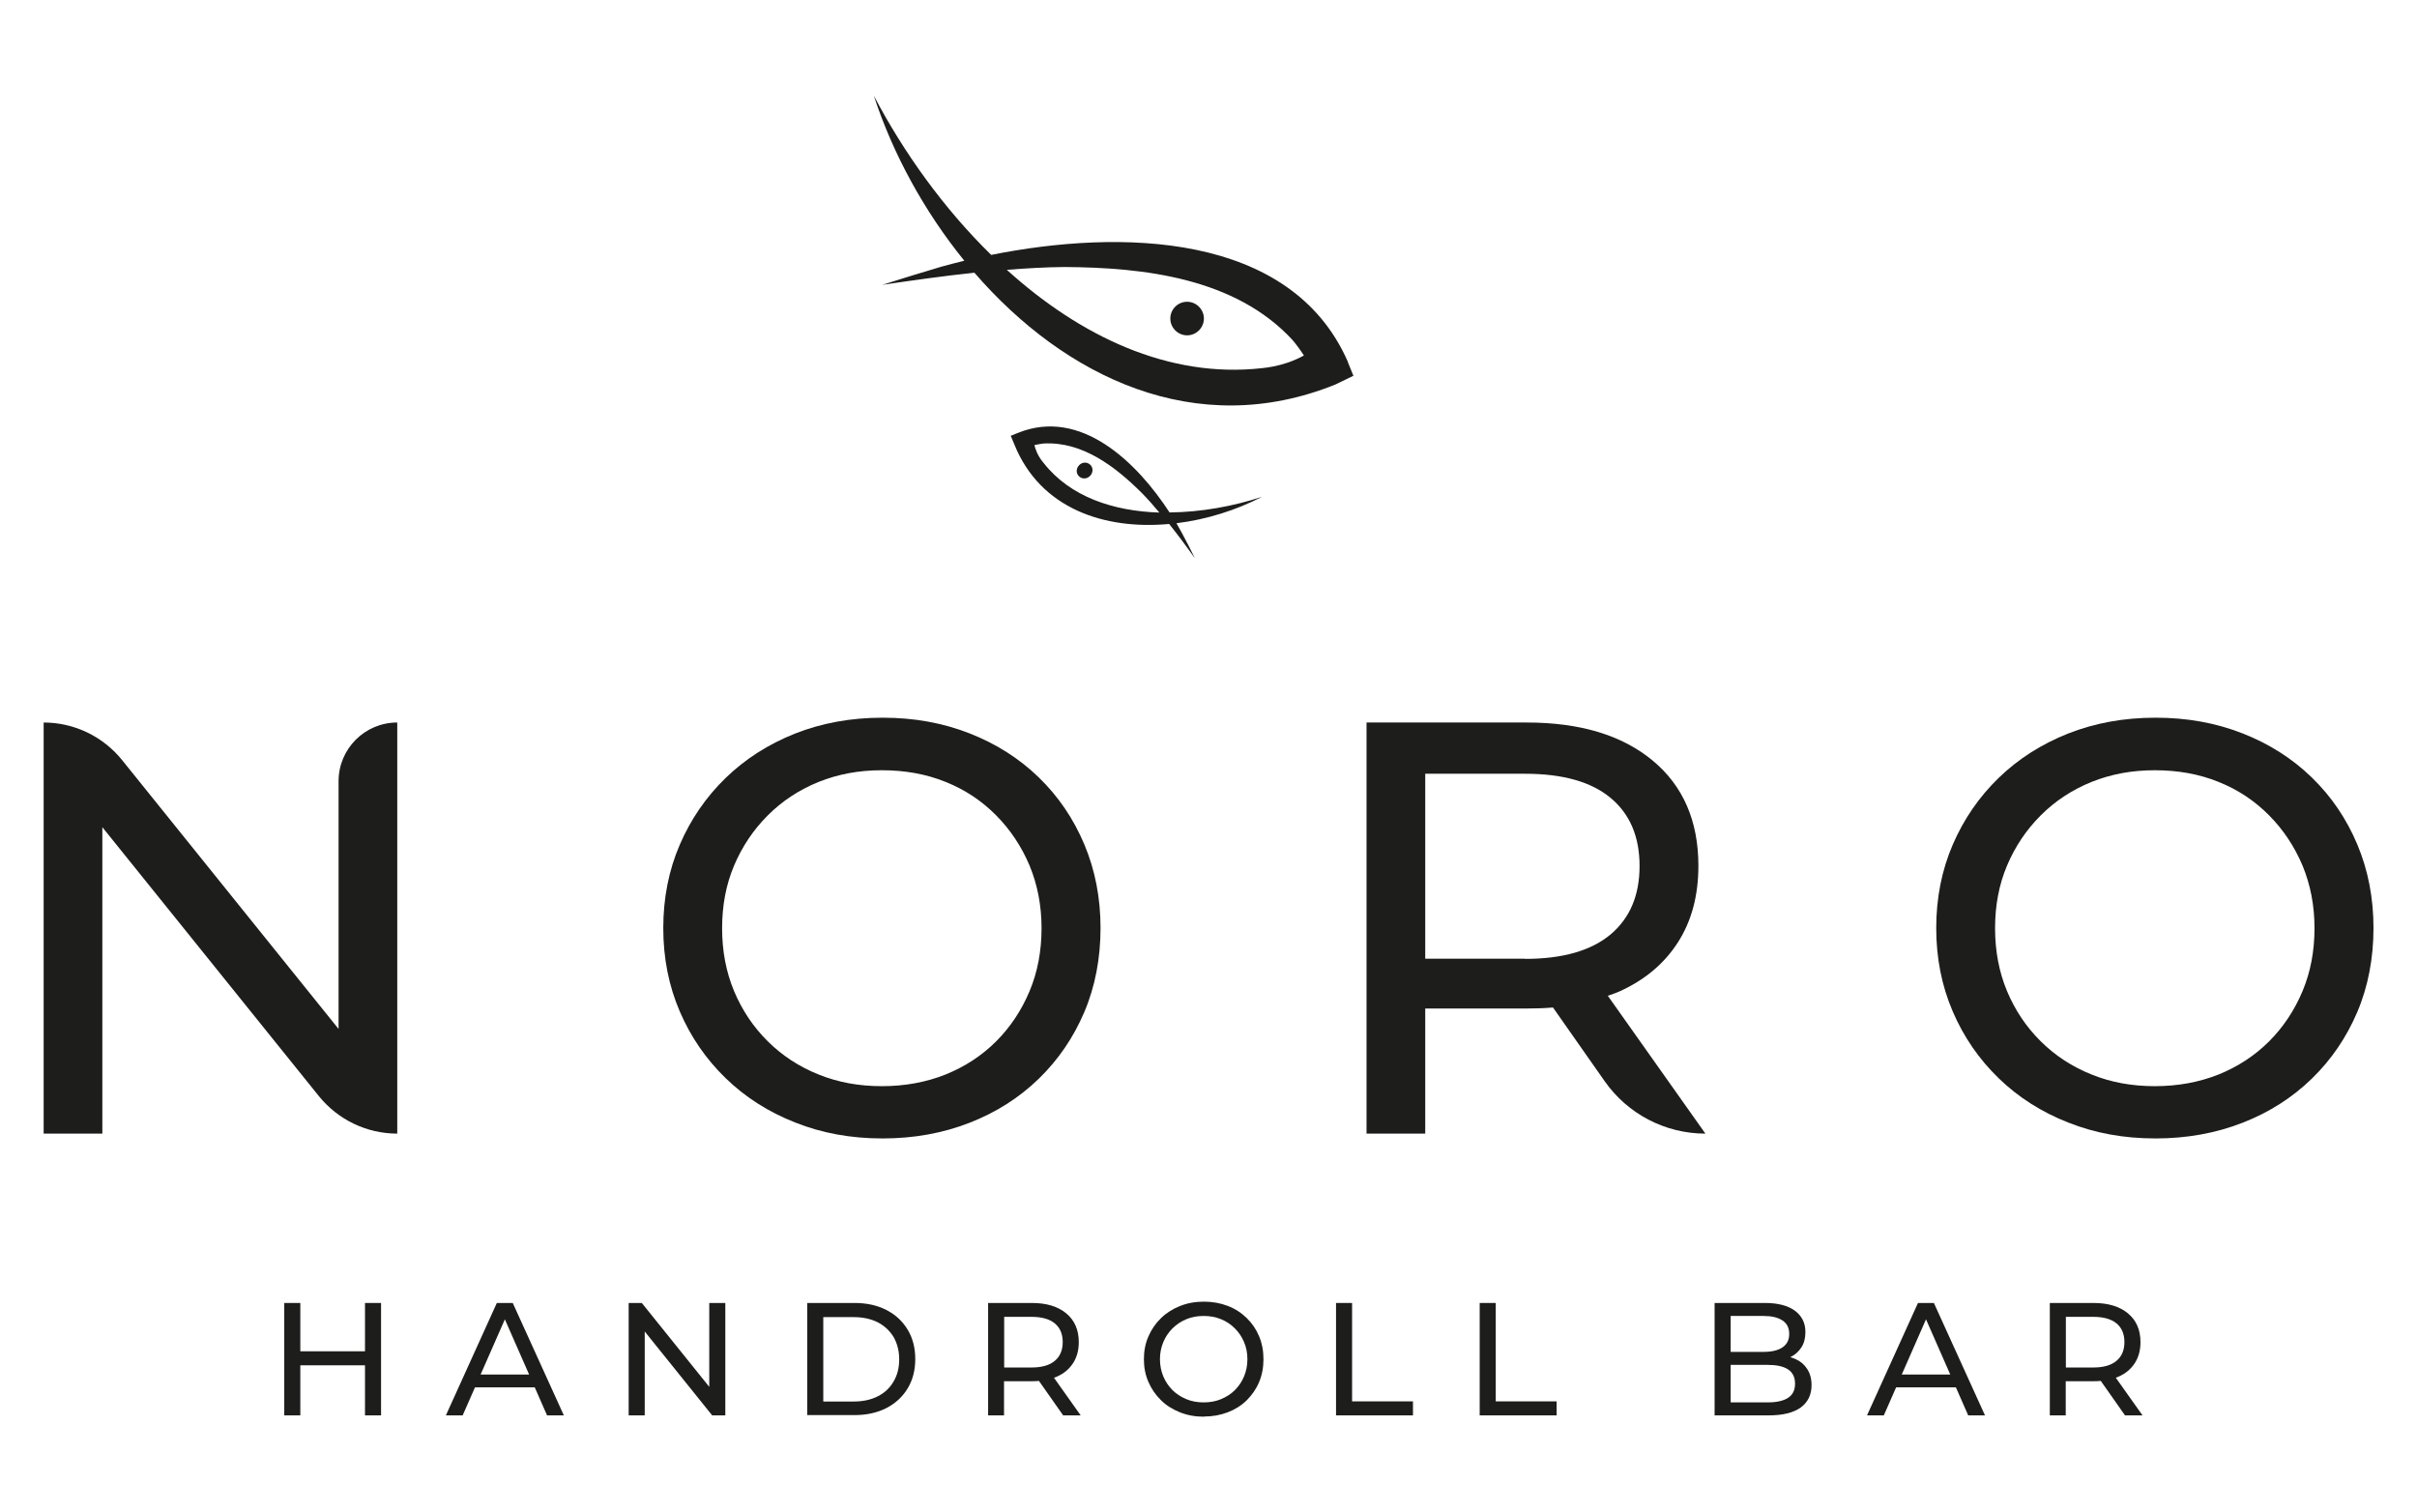
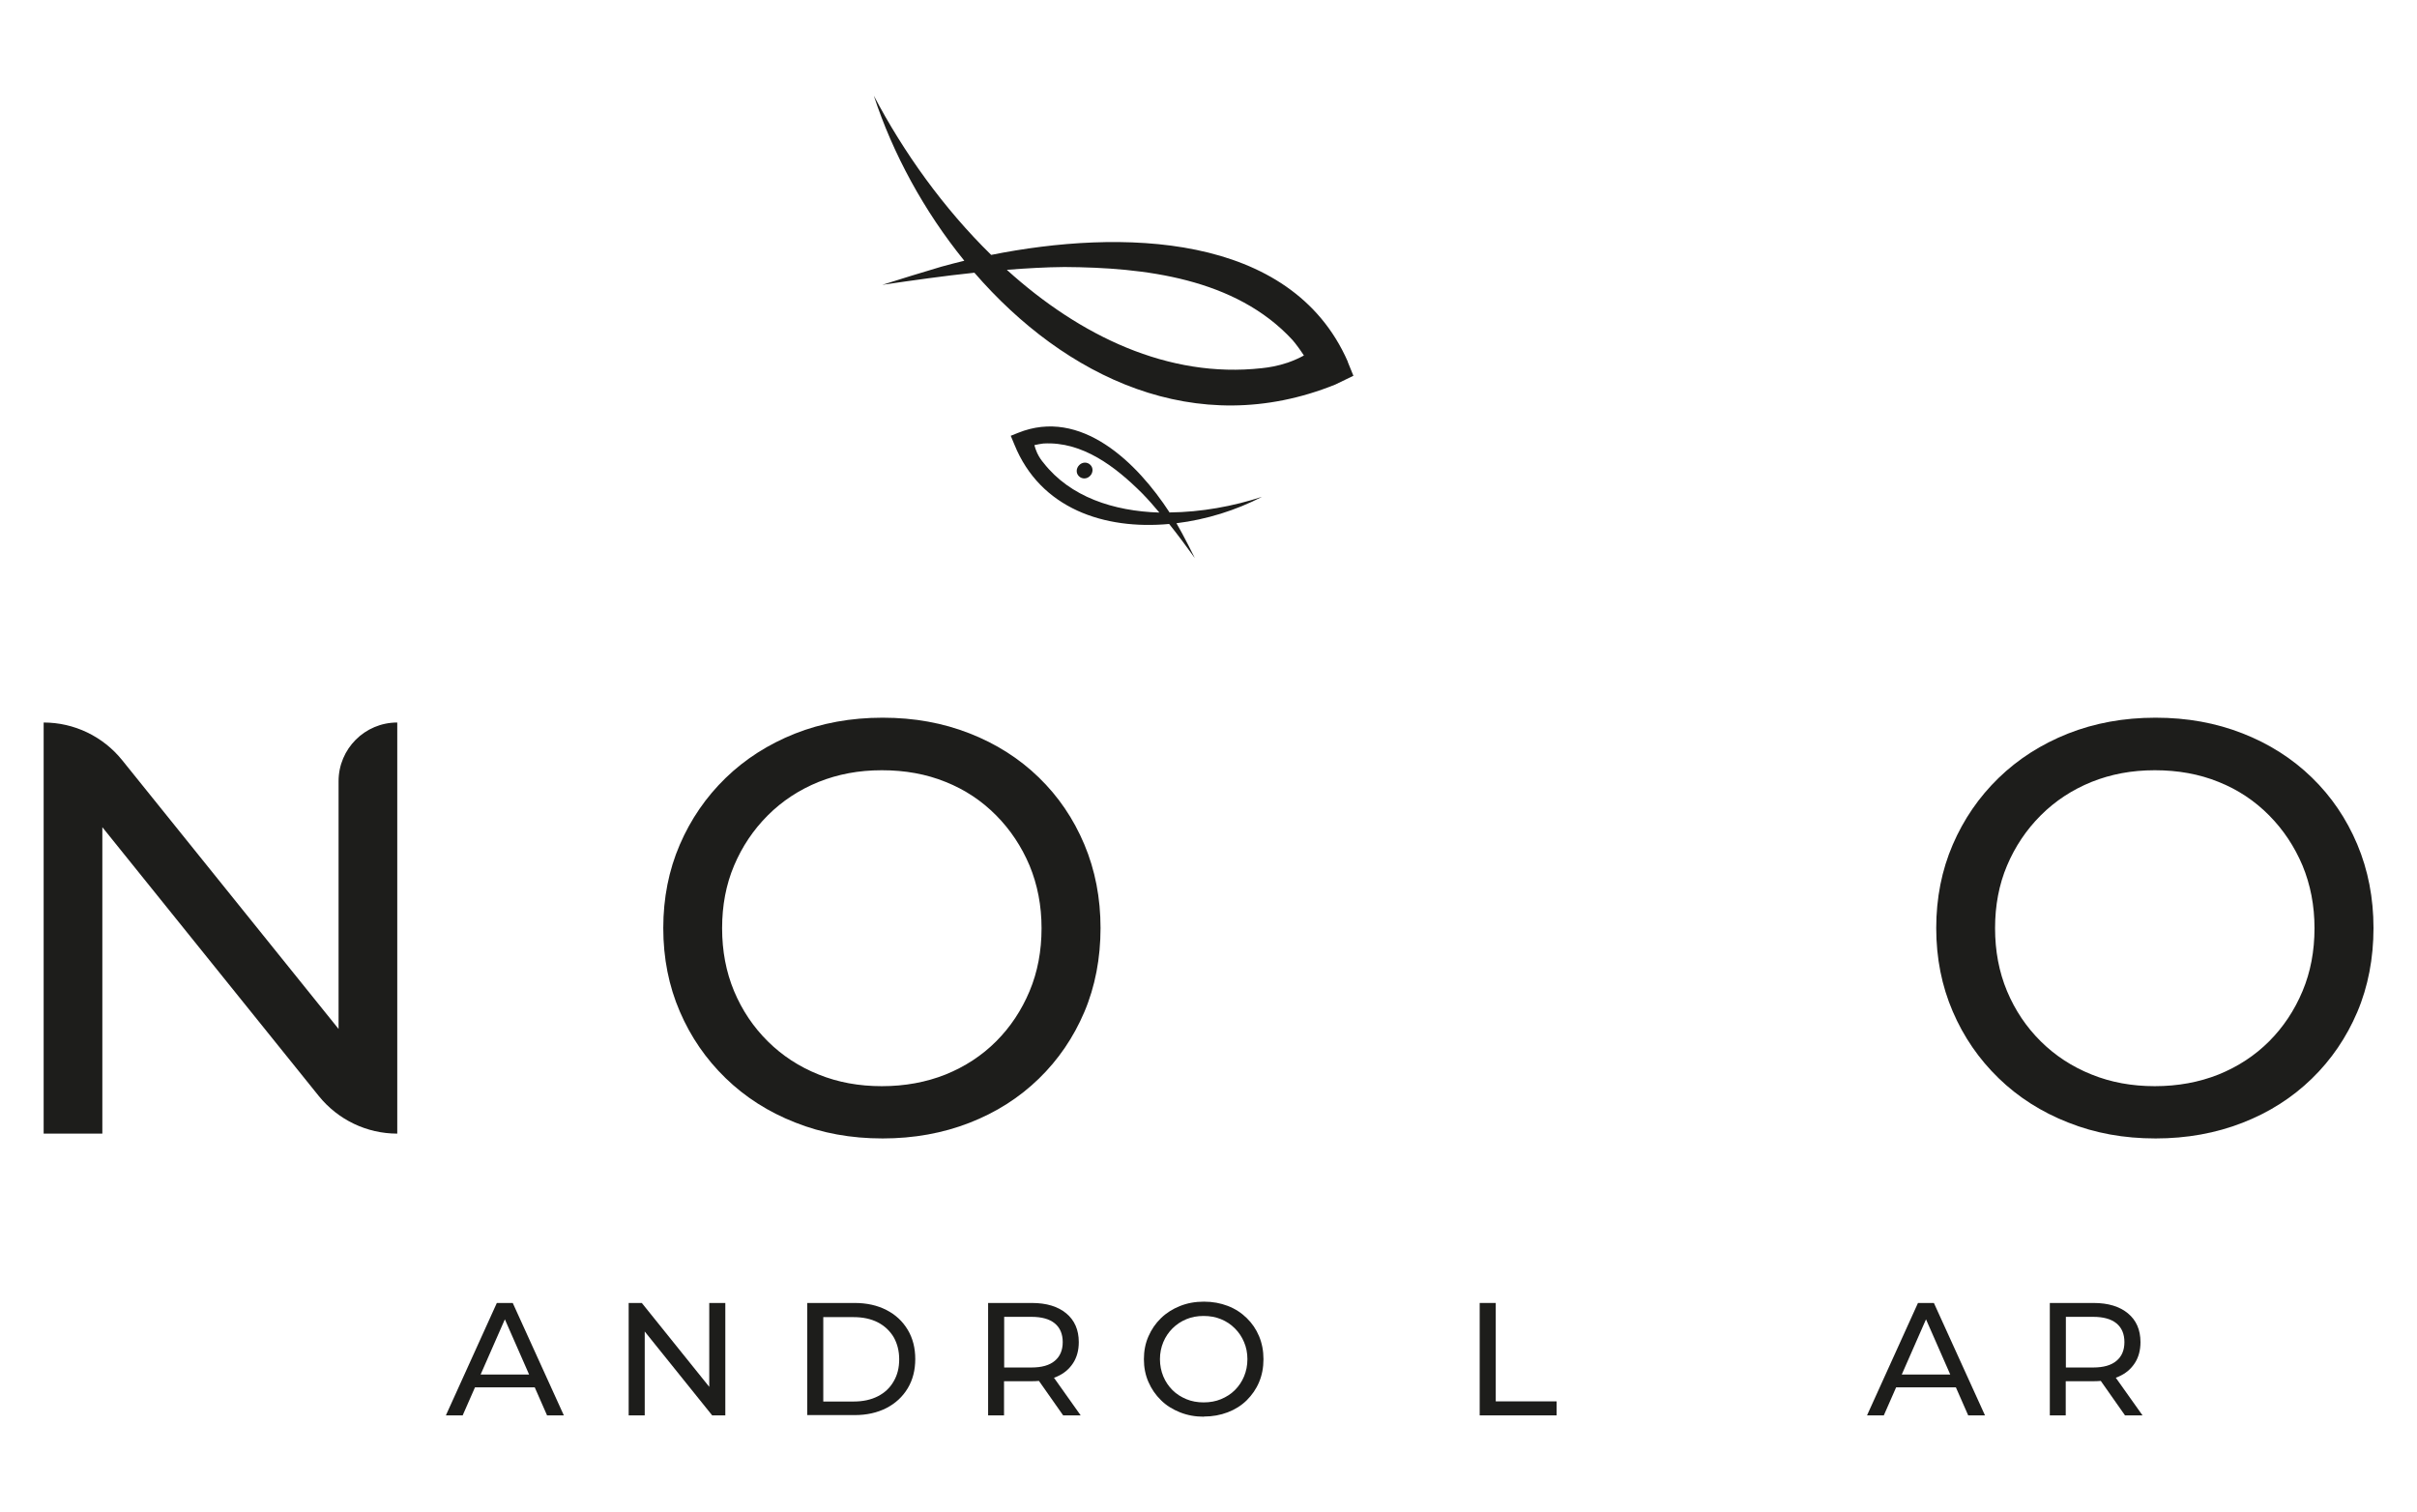
<svg xmlns="http://www.w3.org/2000/svg" id="Calque_1" width="165.55" height="103.59" viewBox="0 0 165.55 103.59">
  <path d="M23.19,53.52v16.96l-14.83-18.42c-1.31-1.62-3.28-2.57-5.37-2.57v28.16h4.02v-20.99l14.83,18.42c1.31,1.62,3.28,2.57,5.37,2.57v-28.16c-2.22,0-4.02,1.8-4.02,4.02Z" style="fill:#1d1d1b;" />
  <path d="M60.44,77.98c-2.15,0-4.14-.36-5.97-1.09-1.84-.72-3.43-1.74-4.77-3.04-1.34-1.3-2.39-2.82-3.14-4.57-.75-1.74-1.13-3.65-1.13-5.71s.38-3.97,1.13-5.71c.75-1.74,1.8-3.27,3.14-4.57,1.34-1.3,2.92-2.31,4.75-3.04,1.82-.72,3.82-1.09,6-1.09s4.13.36,5.95,1.07c1.82.71,3.41,1.72,4.75,3.02,1.34,1.3,2.38,2.83,3.12,4.59.74,1.76,1.11,3.67,1.11,5.73s-.37,4.01-1.11,5.75c-.74,1.74-1.78,3.27-3.12,4.57-1.34,1.3-2.92,2.31-4.75,3.02-1.82.71-3.81,1.07-5.95,1.07ZM60.4,74.4c1.58,0,3.04-.27,4.37-.8,1.33-.54,2.48-1.29,3.46-2.27.98-.98,1.74-2.13,2.29-3.44.55-1.31.82-2.75.82-4.31s-.28-2.98-.82-4.29c-.55-1.3-1.31-2.45-2.29-3.44-.98-.99-2.13-1.76-3.46-2.29-1.33-.54-2.78-.8-4.37-.8s-3,.27-4.33.8c-1.33.54-2.49,1.3-3.48,2.29s-1.76,2.14-2.31,3.44c-.55,1.3-.82,2.73-.82,4.29s.27,2.99.82,4.31c.55,1.31,1.32,2.46,2.31,3.44.99.98,2.15,1.74,3.48,2.27,1.33.54,2.77.8,4.33.8Z" style="fill:#1d1d1b;" />
-   <path d="M110.12,68.21c.26-.09.53-.18.78-.29,1.74-.78,3.08-1.9,4.02-3.36.94-1.46,1.41-3.21,1.41-5.25,0-3.08-1.05-5.49-3.14-7.22-2.09-1.73-4.96-2.6-8.61-2.6h-10.98v28.16h4.02v-8.57h6.96c.62,0,1.22-.02,1.79-.07l3.54,5.05c1.58,2.25,4.15,3.59,6.9,3.59l-6.69-9.45ZM104.46,65.67h-6.84v-12.67h6.84c2.57,0,4.53.55,5.85,1.65,1.33,1.1,1.99,2.66,1.99,4.67s-.66,3.57-1.99,4.69c-1.33,1.11-3.28,1.67-5.85,1.67Z" style="fill:#1d1d1b;" />
  <path d="M147.63,77.98c-2.15,0-4.14-.36-5.97-1.09-1.84-.72-3.43-1.74-4.77-3.04-1.34-1.3-2.39-2.82-3.14-4.57-.75-1.74-1.13-3.65-1.13-5.71s.38-3.97,1.13-5.71c.75-1.74,1.8-3.27,3.14-4.57,1.34-1.3,2.92-2.31,4.75-3.04,1.82-.72,3.82-1.09,6-1.09s4.13.36,5.95,1.07c1.82.71,3.41,1.72,4.75,3.02,1.34,1.3,2.38,2.83,3.12,4.59.74,1.76,1.11,3.67,1.11,5.73s-.37,4.01-1.11,5.75c-.74,1.74-1.78,3.27-3.12,4.57-1.34,1.3-2.92,2.31-4.75,3.02-1.82.71-3.81,1.07-5.95,1.07ZM147.59,74.4c1.58,0,3.04-.27,4.37-.8,1.33-.54,2.48-1.29,3.46-2.27.98-.98,1.74-2.13,2.29-3.44.55-1.31.82-2.75.82-4.31s-.28-2.98-.82-4.29c-.55-1.3-1.31-2.45-2.29-3.44-.98-.99-2.13-1.76-3.46-2.29-1.33-.54-2.78-.8-4.37-.8s-3,.27-4.33.8c-1.33.54-2.49,1.3-3.48,2.29s-1.76,2.14-2.31,3.44c-.55,1.3-.82,2.73-.82,4.29s.27,2.99.82,4.31c.55,1.31,1.32,2.46,2.31,3.44.99.98,2.15,1.74,3.48,2.27,1.33.54,2.77.8,4.33.8Z" style="fill:#1d1d1b;" />
-   <path d="M19.47,96.95v-7.7h1.1v7.7h-1.1ZM20.46,93.52v-.96h4.63v.96h-4.63ZM25,96.95v-7.7h1.1v7.7h-1.1Z" style="fill:#1d1d1b;" />
  <path d="M30.54,96.95l3.49-7.7h1.09l3.5,7.7h-1.15l-3.11-7.08h.44l-3.11,7.08h-1.13ZM32.03,95.03l.3-.88h4.33l.32.88h-4.95Z" style="fill:#1d1d1b;" />
  <path d="M43.06,96.95v-7.7h.9l5.09,6.33h-.47v-6.33h1.1v7.7h-.9l-5.09-6.33h.47v6.33h-1.1Z" style="fill:#1d1d1b;" />
  <path d="M55.29,96.95v-7.7h3.25c.82,0,1.55.16,2.17.48.63.32,1.11.77,1.46,1.35.35.58.52,1.25.52,2.01s-.17,1.43-.52,2.01c-.35.58-.84,1.03-1.46,1.35-.63.32-1.35.48-2.17.48h-3.25ZM56.39,96h2.08c.64,0,1.19-.12,1.66-.36.47-.24.83-.58,1.08-1.02.26-.44.38-.94.38-1.51s-.13-1.08-.38-1.52c-.26-.43-.62-.77-1.08-1.01-.47-.24-1.02-.36-1.66-.36h-2.08v5.79Z" style="fill:#1d1d1b;" />
  <path d="M67.68,96.95v-7.7h3c1,0,1.78.24,2.35.71.57.47.86,1.13.86,1.97,0,.56-.13,1.04-.39,1.44-.26.4-.62.71-1.1.92-.48.21-1.05.32-1.73.32h-2.4l.5-.51v2.85h-1.1ZM68.78,94.21l-.5-.54h2.37c.7,0,1.24-.15,1.6-.46.36-.3.54-.73.54-1.28s-.18-.98-.54-1.28c-.36-.3-.9-.45-1.6-.45h-2.37l.5-.55v4.55ZM72.82,96.95l-1.96-2.79h1.18l1.98,2.79h-1.2Z" style="fill:#1d1d1b;" />
  <path d="M82.45,97.04c-.59,0-1.13-.1-1.63-.3-.5-.2-.94-.47-1.3-.83-.37-.36-.65-.77-.86-1.25-.21-.48-.31-1-.31-1.56s.1-1.08.31-1.56c.21-.48.49-.89.86-1.25.37-.36.8-.63,1.3-.83.5-.2,1.04-.3,1.64-.3s1.13.1,1.63.29c.5.19.93.47,1.3.83.37.36.65.77.85,1.25.2.48.3,1,.3,1.57s-.1,1.1-.3,1.57c-.2.48-.49.89-.85,1.25-.37.36-.8.63-1.3.82-.5.19-1.04.29-1.63.29ZM82.44,96.06c.43,0,.83-.07,1.19-.22.36-.15.68-.35.95-.62.27-.27.48-.58.63-.94.15-.36.23-.75.23-1.18s-.08-.82-.23-1.17c-.15-.36-.36-.67-.63-.94-.27-.27-.58-.48-.95-.63-.36-.15-.76-.22-1.19-.22s-.82.07-1.18.22c-.36.15-.68.36-.95.63-.27.27-.48.58-.63.94-.15.36-.23.75-.23,1.17s.08.82.23,1.18.36.67.63.94c.27.27.59.47.95.62.36.15.76.22,1.18.22Z" style="fill:#1d1d1b;" />
-   <path d="M91.51,96.95v-7.7h1.1v6.74h4.17v.96h-5.27Z" style="fill:#1d1d1b;" />
  <path d="M101.35,96.95v-7.7h1.1v6.74h4.17v.96h-5.27Z" style="fill:#1d1d1b;" />
-   <path d="M117.44,96.95v-7.7h3.45c.89,0,1.57.18,2.05.53.48.36.72.84.72,1.46,0,.42-.09.77-.28,1.06-.19.29-.44.51-.75.66-.32.15-.66.23-1.02.23l.2-.33c.44,0,.83.08,1.17.23.34.15.61.38.8.68.2.3.3.67.3,1.11,0,.66-.25,1.17-.74,1.53-.5.36-1.23.54-2.21.54h-3.67ZM118.54,96.06h2.53c.61,0,1.07-.1,1.4-.31.32-.21.48-.53.48-.97s-.16-.77-.48-.98c-.32-.21-.79-.31-1.4-.31h-2.63v-.89h2.35c.56,0,.99-.1,1.3-.31.31-.21.46-.51.46-.92s-.15-.72-.46-.92c-.31-.21-.74-.31-1.3-.31h-2.25v5.92Z" style="fill:#1d1d1b;" />
  <path d="M127.88,96.95l3.49-7.7h1.09l3.5,7.7h-1.15l-3.11-7.08h.44l-3.11,7.08h-1.13ZM129.36,95.03l.3-.88h4.33l.32.88h-4.95Z" style="fill:#1d1d1b;" />
  <path d="M140.4,96.95v-7.7h3c1,0,1.78.24,2.35.71.57.47.86,1.13.86,1.97,0,.56-.13,1.04-.39,1.44-.26.4-.62.71-1.1.92-.48.21-1.05.32-1.73.32h-2.4l.5-.51v2.85h-1.1ZM141.5,94.21l-.5-.54h2.37c.7,0,1.24-.15,1.6-.46.36-.3.54-.73.54-1.28s-.18-.98-.54-1.28c-.36-.3-.9-.45-1.6-.45h-2.37l.5-.55v4.55ZM145.55,96.95l-1.96-2.79h1.18l1.98,2.79h-1.2Z" style="fill:#1d1d1b;" />
  <path d="M92.32,24.78c-3.91-8.92-15.64-9.08-24.43-7.32-3.26-3.19-6.01-7.04-8.04-10.91,1.3,3.97,3.44,7.91,6.2,11.31-.54.13-1.07.27-1.58.41-1.36.4-2.7.82-4.04,1.24,2.1-.31,4.21-.61,6.31-.83,6.19,7.15,15.18,11.51,24.72,7.66l1.24-.6s-.39-.96-.39-.96ZM68.98,18.48c1.31-.1,2.62-.18,3.93-.19,5.47.03,11.71.76,15.62,5,.24.28.52.66.78,1.06-.31.17-.68.34-1.11.49-.68.23-1.29.33-1.78.38-6.4.71-12.45-2.21-17.44-6.72Z" style="fill:#1d1d1b;" />
-   <path d="M81.31,20.67c-.64,0-1.15.52-1.15,1.15s.52,1.15,1.15,1.15,1.15-.52,1.15-1.15-.52-1.15-1.15-1.15Z" style="fill:#1d1d1b;" />
  <path d="M80.12,35.12c-2.24-3.45-6.09-7.21-10.39-5.47,0,0-.5.2-.5.2l.25.6c1.78,4.4,6.17,5.85,10.6,5.44.61.76,1.19,1.55,1.76,2.34-.29-.58-.58-1.16-.89-1.73-.12-.21-.24-.43-.37-.66,2.05-.25,4.09-.89,5.86-1.81-1.97.65-4.17,1.05-6.32,1.07ZM71.49,31.72c-.14-.16-.31-.39-.45-.69-.09-.2-.15-.38-.19-.54.22-.05.44-.09.61-.11,2.7-.16,4.97,1.62,6.75,3.39.42.43.82.88,1.2,1.34-3.15-.1-6.1-1.07-7.93-3.4Z" style="fill:#1d1d1b;" />
  <path d="M73.92,31.86c-.22.22-.23.56-.02.76.21.21.55.2.76-.02.22-.22.23-.56.02-.76-.21-.21-.55-.2-.76.02Z" style="fill:#1d1d1b;" />
</svg>